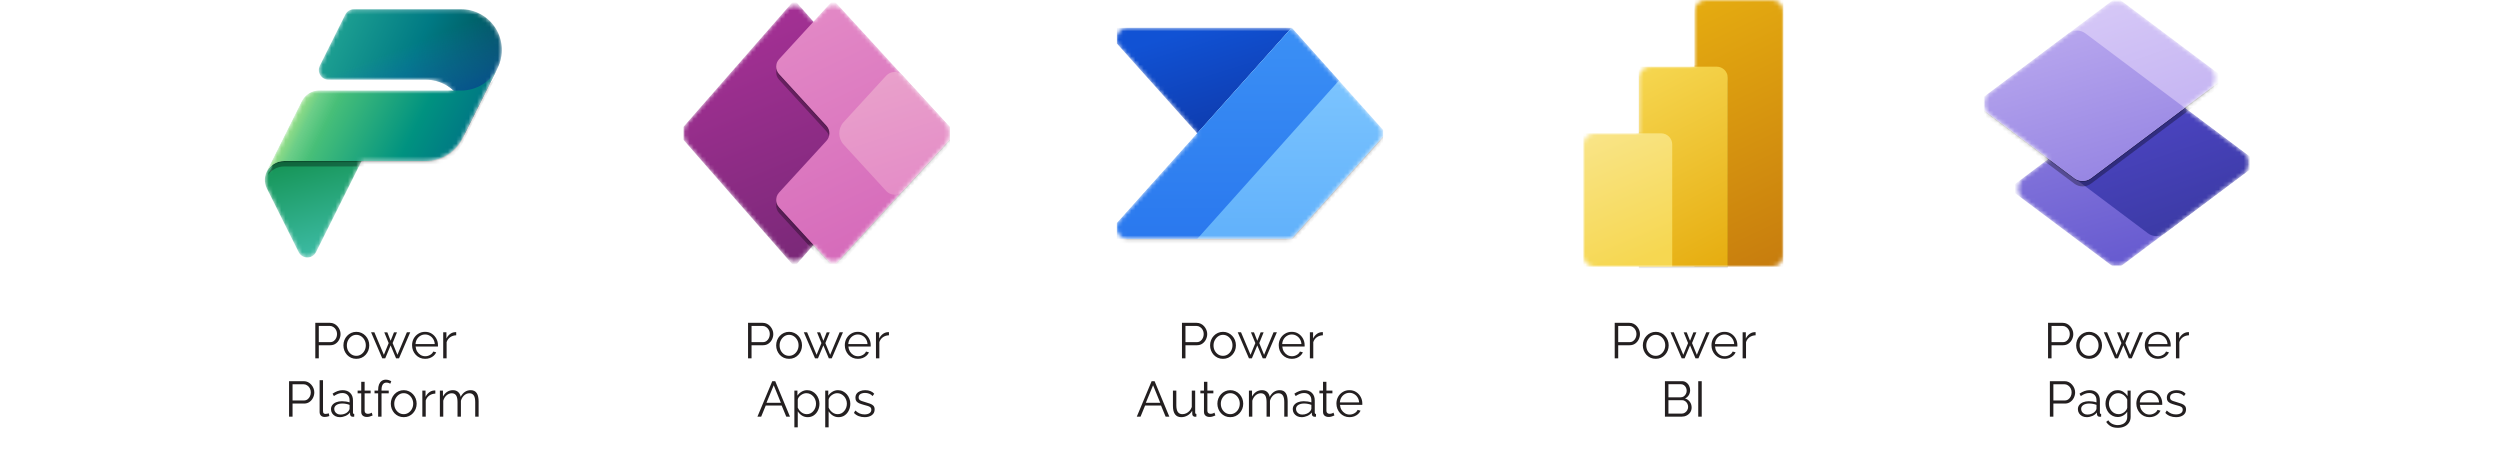
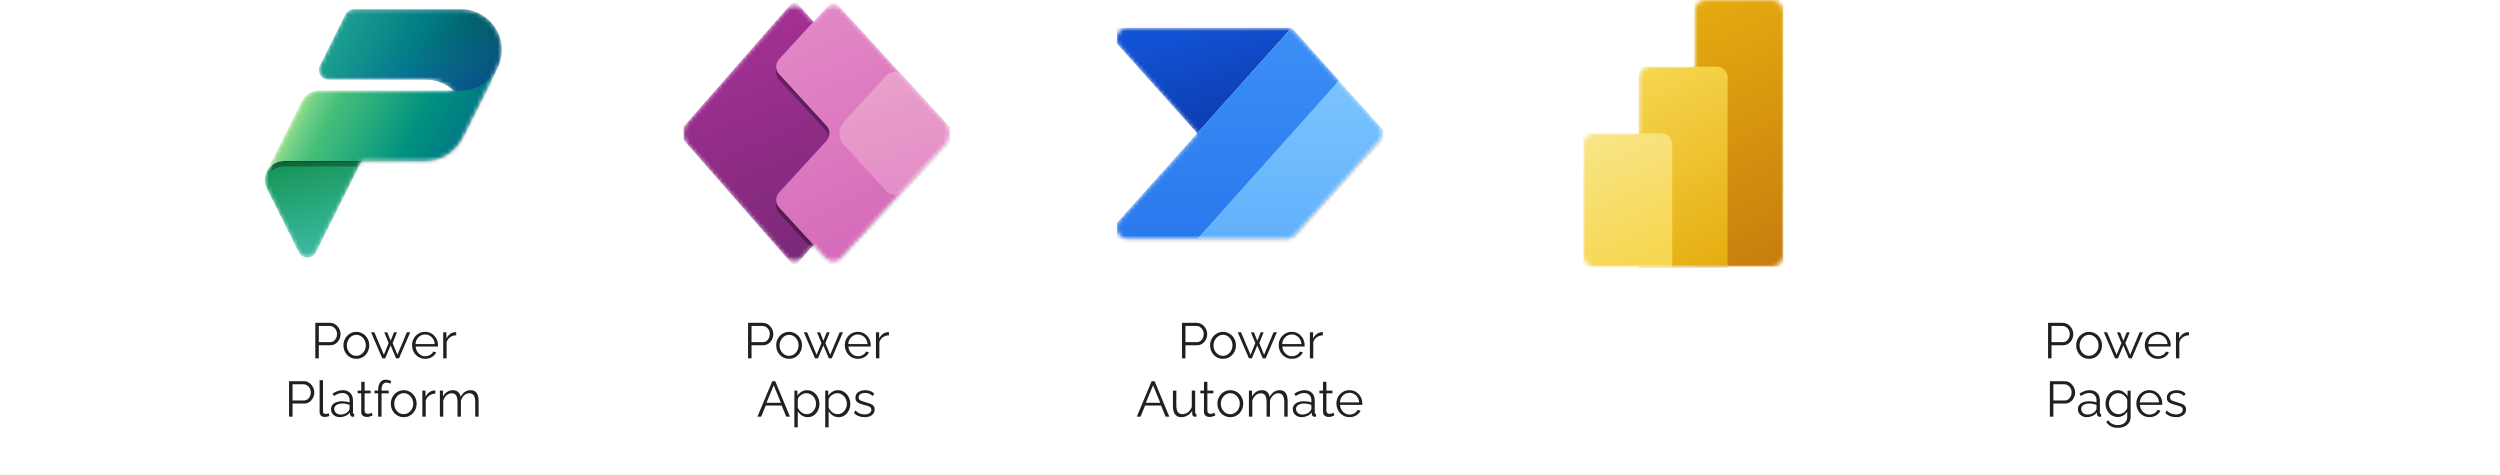
<svg xmlns="http://www.w3.org/2000/svg" width="600" height="114" viewBox="0 0 600 114" fill="none">
  <path d="M84.96 2.208H110.671C112.319 2.208 113.941 2.626 115.385 3.422C116.828 4.218 118.047 5.367 118.926 6.762C119.806 8.157 120.317 9.751 120.414 11.397C120.51 13.043 120.188 14.687 119.478 16.174L119.958 15.221L111.023 33.092L110.944 33.252L109.547 36.043L110.944 33.248C110.133 34.87 108.887 36.234 107.345 37.187C105.802 38.14 104.025 38.645 102.212 38.645H86.774L75.84 60.508C75.647 60.895 75.35 61.22 74.983 61.447C74.616 61.674 74.192 61.794 73.76 61.794C73.328 61.794 72.905 61.674 72.538 61.447C72.17 61.22 71.873 60.895 71.68 60.508L64.043 45.22C63.719 44.581 63.552 43.874 63.556 43.158C63.559 42.442 63.734 41.737 64.064 41.102L72.473 24.285C72.86 23.512 73.455 22.862 74.19 22.408C74.925 21.954 75.773 21.714 76.637 21.714H108.857C107.059 20.027 104.681 19.096 102.215 19.111H78.845C78.448 19.111 78.058 19.009 77.712 18.815C77.365 18.622 77.074 18.343 76.866 18.005C76.657 17.668 76.539 17.282 76.521 16.886C76.503 16.49 76.587 16.095 76.765 15.741L82.877 3.492C83.071 3.106 83.369 2.781 83.737 2.555C84.105 2.328 84.528 2.208 84.96 2.208Z" fill="white" />
  <mask id="mask0_4814_3573" style="mask-type:luminance" maskUnits="userSpaceOnUse" x="63" y="2" width="58" height="60">
    <path d="M84.96 2.208H110.671C112.319 2.208 113.941 2.626 115.385 3.422C116.828 4.218 118.047 5.367 118.926 6.762C119.806 8.157 120.317 9.751 120.414 11.397C120.51 13.043 120.188 14.687 119.478 16.174L119.958 15.221L111.023 33.092L110.944 33.252L109.547 36.043L110.944 33.248C110.133 34.87 108.887 36.234 107.345 37.187C105.802 38.14 104.025 38.645 102.212 38.645H86.774L75.84 60.508C75.647 60.895 75.35 61.22 74.983 61.447C74.616 61.674 74.192 61.794 73.76 61.794C73.328 61.794 72.905 61.674 72.538 61.447C72.17 61.22 71.873 60.895 71.68 60.508L64.043 45.22C63.719 44.581 63.552 43.874 63.556 43.158C63.559 42.442 63.734 41.737 64.064 41.102L72.473 24.285C72.86 23.512 73.455 22.862 74.19 22.408C74.925 21.954 75.773 21.714 76.637 21.714H108.857C107.059 20.027 104.681 19.096 102.215 19.111H78.845C78.448 19.111 78.058 19.009 77.712 18.815C77.365 18.622 77.074 18.343 76.866 18.005C76.657 17.668 76.539 17.282 76.521 16.886C76.503 16.49 76.587 16.095 76.765 15.741L82.877 3.492C83.071 3.106 83.369 2.781 83.737 2.555C84.105 2.328 84.528 2.208 84.96 2.208Z" fill="white" />
  </mask>
  <g mask="url(#mask0_4814_3573)">
    <path d="M68.117 38.645H86.773L75.84 60.508C75.646 60.895 75.349 61.219 74.981 61.446C74.614 61.673 74.19 61.793 73.758 61.793C73.326 61.793 72.903 61.673 72.535 61.446C72.168 61.219 71.87 60.895 71.677 60.508L64.043 45.219C63.699 44.526 63.537 43.756 63.573 42.982C63.61 42.209 63.843 41.457 64.251 40.799C64.659 40.141 65.228 39.597 65.905 39.22C66.581 38.844 67.343 38.646 68.117 38.645Z" fill="url(#paint0_linear_4814_3573)" />
    <path d="M84.957 2.208H110.67C112.334 2.208 113.97 2.633 115.423 3.442C116.876 4.252 118.098 5.42 118.973 6.835C119.848 8.25 120.347 9.865 120.422 11.527C120.497 13.189 120.146 14.842 119.403 16.331L111.019 33.092L110.944 33.252L109.547 36.043L111.019 33.092C111.73 31.604 112.053 29.961 111.957 28.315C111.861 26.669 111.35 25.074 110.471 23.679C109.592 22.284 108.373 21.135 106.93 20.339C105.486 19.543 103.864 19.125 102.215 19.125H78.845C78.448 19.125 78.058 19.023 77.711 18.829C77.365 18.636 77.074 18.357 76.865 18.02C76.657 17.682 76.538 17.297 76.521 16.9C76.503 16.504 76.587 16.11 76.765 15.755L82.877 3.492C83.071 3.106 83.368 2.782 83.735 2.556C84.102 2.329 84.525 2.209 84.957 2.208Z" fill="url(#paint1_linear_4814_3573)" />
    <path d="M84.957 2.208H110.67C112.334 2.208 113.97 2.633 115.423 3.442C116.876 4.252 118.098 5.42 118.973 6.835C119.848 8.25 120.347 9.865 120.422 11.527C120.497 13.189 120.146 14.842 119.403 16.331L111.001 33.131L110.941 33.252L110.197 34.741L111.001 33.131C111.72 31.643 112.049 29.997 111.958 28.348C111.867 26.698 111.358 25.098 110.481 23.699C109.603 22.299 108.384 21.145 106.938 20.346C105.492 19.546 103.867 19.126 102.215 19.125H78.845C78.448 19.125 78.058 19.023 77.711 18.829C77.365 18.636 77.074 18.357 76.865 18.02C76.657 17.682 76.538 17.297 76.521 16.9C76.503 16.504 76.587 16.11 76.765 15.755L82.877 3.492C83.071 3.106 83.368 2.782 83.735 2.556C84.102 2.329 84.525 2.209 84.957 2.208Z" fill="url(#paint2_linear_4814_3573)" />
    <path d="M102.212 38.905H68.178C67.314 38.905 66.467 39.145 65.732 39.599C64.996 40.053 64.402 40.703 64.015 41.476L72.473 24.558C72.861 23.786 73.455 23.136 74.19 22.682C74.926 22.228 75.773 21.988 76.637 21.988H110.671C112.478 21.985 114.25 21.48 115.787 20.53C117.325 19.579 118.568 18.22 119.378 16.605L119.944 15.481L110.93 33.508C110.12 35.127 108.876 36.49 107.337 37.443C105.797 38.396 104.023 38.902 102.212 38.905Z" fill="black" fill-opacity="0.24" />
    <path d="M102.212 39.947H68.178C67.314 39.947 66.467 40.187 65.732 40.641C64.996 41.095 64.402 41.745 64.015 42.517L72.473 25.6C72.861 24.828 73.455 24.178 74.19 23.724C74.926 23.27 75.773 23.029 76.637 23.029H110.671C112.478 23.027 114.25 22.522 115.787 21.572C117.325 20.621 118.568 19.262 119.378 17.646L119.944 16.523L110.93 34.549C110.12 36.169 108.876 37.532 107.337 38.485C105.797 39.438 104.023 39.944 102.212 39.947Z" fill="black" fill-opacity="0.32" />
    <path d="M102.212 38.645H68.178C67.314 38.645 66.467 38.886 65.732 39.34C64.996 39.794 64.402 40.443 64.015 41.216L72.473 24.299C72.861 23.526 73.455 22.877 74.19 22.422C74.926 21.968 75.773 21.728 76.637 21.728H110.671C112.477 21.726 114.248 21.223 115.785 20.275C117.323 19.326 118.566 17.969 119.378 16.355L119.944 15.232L110.93 33.259C110.119 34.876 108.874 36.236 107.335 37.188C105.795 38.139 104.022 38.644 102.212 38.645Z" fill="url(#paint3_linear_4814_3573)" />
    <path opacity="0.7" d="M102.194 38.645H68.203C67.338 38.645 66.491 38.886 65.756 39.34C65.021 39.794 64.426 40.444 64.039 41.216L72.498 24.299C72.885 23.526 73.479 22.877 74.215 22.423C74.95 21.969 75.797 21.728 76.661 21.728H110.844C112.598 21.728 114.318 21.242 115.812 20.323C117.306 19.404 118.516 18.088 119.307 16.523L110.919 33.255C110.108 34.875 108.863 36.237 107.322 37.189C105.781 38.141 104.005 38.645 102.194 38.645Z" fill="url(#paint4_linear_4814_3573)" />
  </g>
  <path d="M75.671 86V77.48H79.2C79.567 77.48 79.903 77.556 80.207 77.708C80.519 77.86 80.787 78.068 81.011 78.332C81.236 78.588 81.412 78.876 81.54 79.196C81.668 79.508 81.731 79.828 81.731 80.156C81.731 80.62 81.627 81.06 81.419 81.476C81.219 81.884 80.936 82.216 80.567 82.472C80.2 82.728 79.767 82.856 79.272 82.856H76.511V86H75.671ZM76.511 82.112H79.236C79.572 82.112 79.864 82.02 80.112 81.836C80.359 81.652 80.552 81.412 80.688 81.116C80.823 80.82 80.891 80.5 80.891 80.156C80.891 79.804 80.811 79.48 80.651 79.184C80.492 78.888 80.279 78.656 80.016 78.488C79.76 78.312 79.475 78.224 79.163 78.224H76.511V82.112ZM85.515 86.12C85.067 86.12 84.651 86.036 84.267 85.868C83.891 85.692 83.563 85.456 83.283 85.16C83.011 84.856 82.799 84.512 82.647 84.128C82.495 83.736 82.419 83.324 82.419 82.892C82.419 82.444 82.495 82.028 82.647 81.644C82.799 81.252 83.015 80.908 83.295 80.612C83.575 80.308 83.903 80.072 84.279 79.904C84.663 79.728 85.079 79.64 85.527 79.64C85.975 79.64 86.387 79.728 86.763 79.904C87.139 80.072 87.467 80.308 87.747 80.612C88.027 80.908 88.243 81.252 88.395 81.644C88.547 82.028 88.623 82.444 88.623 82.892C88.623 83.324 88.547 83.736 88.395 84.128C88.243 84.512 88.027 84.856 87.747 85.16C87.475 85.456 87.147 85.692 86.763 85.868C86.387 86.036 85.971 86.12 85.515 86.12ZM83.247 82.904C83.247 83.368 83.347 83.792 83.547 84.176C83.755 84.552 84.031 84.852 84.375 85.076C84.719 85.292 85.099 85.4 85.515 85.4C85.931 85.4 86.311 85.288 86.655 85.064C86.999 84.84 87.275 84.536 87.483 84.152C87.691 83.76 87.795 83.336 87.795 82.88C87.795 82.416 87.691 81.992 87.483 81.608C87.275 81.224 86.999 80.92 86.655 80.696C86.311 80.472 85.931 80.36 85.515 80.36C85.099 80.36 84.719 80.476 84.375 80.708C84.039 80.94 83.767 81.248 83.559 81.632C83.351 82.008 83.247 82.432 83.247 82.904ZM97.649 79.748H98.453L95.765 86H95.057L93.749 82.892L92.453 86H91.745L89.057 79.748H89.849L92.129 85.16L93.281 82.34L92.225 79.76H92.957L93.749 81.788L94.553 79.76H95.273L94.229 82.34L95.381 85.16L97.649 79.748ZM102.028 86.12C101.58 86.12 101.164 86.036 100.78 85.868C100.396 85.692 100.064 85.456 99.784 85.16C99.504 84.856 99.284 84.508 99.124 84.116C98.972 83.724 98.896 83.304 98.896 82.856C98.896 82.272 99.028 81.736 99.292 81.248C99.564 80.76 99.936 80.372 100.408 80.084C100.88 79.788 101.416 79.64 102.016 79.64C102.632 79.64 103.168 79.788 103.624 80.084C104.088 80.38 104.452 80.772 104.716 81.26C104.98 81.74 105.112 82.268 105.112 82.844C105.112 82.908 105.112 82.972 105.112 83.036C105.112 83.092 105.108 83.136 105.1 83.168H99.748C99.788 83.616 99.912 84.016 100.12 84.368C100.336 84.712 100.612 84.988 100.948 85.196C101.292 85.396 101.664 85.496 102.064 85.496C102.472 85.496 102.856 85.392 103.216 85.184C103.584 84.976 103.84 84.704 103.984 84.368L104.692 84.56C104.564 84.856 104.368 85.124 104.104 85.364C103.84 85.604 103.528 85.792 103.168 85.928C102.816 86.056 102.436 86.12 102.028 86.12ZM99.724 82.58H104.344C104.312 82.124 104.188 81.724 103.972 81.38C103.764 81.036 103.488 80.768 103.144 80.576C102.808 80.376 102.436 80.276 102.028 80.276C101.62 80.276 101.248 80.376 100.912 80.576C100.576 80.768 100.3 81.04 100.084 81.392C99.876 81.736 99.756 82.132 99.724 82.58ZM109.491 80.468C108.947 80.484 108.467 80.636 108.051 80.924C107.643 81.212 107.355 81.608 107.187 82.112V86H106.371V79.748H107.139V81.248C107.355 80.808 107.639 80.452 107.991 80.18C108.351 79.908 108.731 79.756 109.131 79.724C109.211 79.716 109.279 79.712 109.335 79.712C109.399 79.712 109.451 79.716 109.491 79.724V80.468ZM69.373 100V91.48H72.901C73.269 91.48 73.605 91.556 73.909 91.708C74.221 91.86 74.489 92.068 74.713 92.332C74.937 92.588 75.113 92.876 75.241 93.196C75.369 93.508 75.433 93.828 75.433 94.156C75.433 94.62 75.329 95.06 75.121 95.476C74.921 95.884 74.637 96.216 74.269 96.472C73.901 96.728 73.469 96.856 72.973 96.856H70.213V100H69.373ZM70.213 96.112H72.937C73.273 96.112 73.565 96.02 73.813 95.836C74.061 95.652 74.253 95.412 74.389 95.116C74.525 94.82 74.593 94.5 74.593 94.156C74.593 93.804 74.513 93.48 74.353 93.184C74.193 92.888 73.981 92.656 73.717 92.488C73.461 92.312 73.177 92.224 72.865 92.224H70.213V96.112ZM76.706 91.24H77.522V98.584C77.522 98.896 77.578 99.1 77.689 99.196C77.802 99.292 77.938 99.34 78.097 99.34C78.242 99.34 78.385 99.324 78.529 99.292C78.674 99.26 78.797 99.228 78.901 99.196L79.046 99.856C78.894 99.92 78.706 99.972 78.481 100.012C78.266 100.052 78.078 100.072 77.918 100.072C77.549 100.072 77.254 99.964 77.029 99.748C76.814 99.532 76.706 99.236 76.706 98.86V91.24ZM79.435 98.2C79.435 97.808 79.547 97.472 79.771 97.192C79.995 96.904 80.303 96.684 80.695 96.532C81.095 96.372 81.555 96.292 82.075 96.292C82.379 96.292 82.695 96.316 83.023 96.364C83.351 96.412 83.643 96.484 83.899 96.58V96.052C83.899 95.524 83.743 95.104 83.431 94.792C83.119 94.48 82.687 94.324 82.135 94.324C81.799 94.324 81.467 94.388 81.139 94.516C80.819 94.636 80.483 94.816 80.131 95.056L79.819 94.48C80.227 94.2 80.627 93.992 81.019 93.856C81.411 93.712 81.811 93.64 82.219 93.64C82.987 93.64 83.595 93.86 84.043 94.3C84.491 94.74 84.715 95.348 84.715 96.124V99.016C84.715 99.128 84.739 99.212 84.787 99.268C84.835 99.316 84.911 99.344 85.015 99.352V100C84.927 100.008 84.851 100.016 84.787 100.024C84.723 100.032 84.675 100.032 84.643 100.024C84.443 100.016 84.291 99.952 84.187 99.832C84.083 99.712 84.027 99.584 84.019 99.448L84.007 98.992C83.727 99.352 83.363 99.632 82.915 99.832C82.467 100.024 82.011 100.12 81.547 100.12C81.147 100.12 80.783 100.036 80.455 99.868C80.135 99.692 79.883 99.46 79.699 99.172C79.523 98.876 79.435 98.552 79.435 98.2ZM83.623 98.68C83.711 98.568 83.779 98.46 83.827 98.356C83.875 98.252 83.899 98.16 83.899 98.08V97.168C83.627 97.064 83.343 96.984 83.047 96.928C82.759 96.872 82.467 96.844 82.171 96.844C81.587 96.844 81.115 96.96 80.755 97.192C80.395 97.424 80.215 97.74 80.215 98.14C80.215 98.372 80.275 98.592 80.395 98.8C80.515 99 80.691 99.168 80.923 99.304C81.155 99.432 81.427 99.496 81.739 99.496C82.131 99.496 82.495 99.42 82.831 99.268C83.175 99.116 83.439 98.92 83.623 98.68ZM89.431 99.7C89.367 99.724 89.267 99.768 89.131 99.832C88.995 99.896 88.831 99.952 88.639 100C88.447 100.048 88.239 100.072 88.015 100.072C87.783 100.072 87.563 100.028 87.355 99.94C87.155 99.852 86.995 99.72 86.875 99.544C86.755 99.36 86.695 99.136 86.695 98.872V94.396H85.831V93.748H86.695V91.636H87.511V93.748H88.951V94.396H87.511V98.644C87.527 98.868 87.607 99.036 87.751 99.148C87.903 99.26 88.075 99.316 88.267 99.316C88.491 99.316 88.695 99.28 88.879 99.208C89.063 99.128 89.175 99.072 89.215 99.04L89.431 99.7ZM90.751 100V94.396H89.887V93.748H90.751V93.58C90.751 93.068 90.823 92.628 90.967 92.26C91.119 91.892 91.331 91.612 91.603 91.42C91.883 91.22 92.211 91.12 92.587 91.12C92.835 91.12 93.075 91.156 93.307 91.228C93.539 91.3 93.739 91.396 93.907 91.516L93.655 92.104C93.551 92.016 93.415 91.948 93.247 91.9C93.079 91.852 92.911 91.828 92.743 91.828C92.367 91.828 92.075 91.976 91.867 92.272C91.667 92.568 91.567 92.996 91.567 93.556V93.748H93.295V94.396H91.567V100H90.751ZM96.888 100.12C96.44 100.12 96.024 100.036 95.64 99.868C95.264 99.692 94.936 99.456 94.656 99.16C94.384 98.856 94.172 98.512 94.02 98.128C93.868 97.736 93.792 97.324 93.792 96.892C93.792 96.444 93.868 96.028 94.02 95.644C94.172 95.252 94.388 94.908 94.668 94.612C94.948 94.308 95.276 94.072 95.652 93.904C96.036 93.728 96.452 93.64 96.9 93.64C97.348 93.64 97.76 93.728 98.136 93.904C98.512 94.072 98.84 94.308 99.12 94.612C99.4 94.908 99.616 95.252 99.768 95.644C99.92 96.028 99.996 96.444 99.996 96.892C99.996 97.324 99.92 97.736 99.768 98.128C99.616 98.512 99.4 98.856 99.12 99.16C98.848 99.456 98.52 99.692 98.136 99.868C97.76 100.036 97.344 100.12 96.888 100.12ZM94.62 96.904C94.62 97.368 94.72 97.792 94.92 98.176C95.128 98.552 95.404 98.852 95.748 99.076C96.092 99.292 96.472 99.4 96.888 99.4C97.304 99.4 97.684 99.288 98.028 99.064C98.372 98.84 98.648 98.536 98.856 98.152C99.064 97.76 99.168 97.336 99.168 96.88C99.168 96.416 99.064 95.992 98.856 95.608C98.648 95.224 98.372 94.92 98.028 94.696C97.684 94.472 97.304 94.36 96.888 94.36C96.472 94.36 96.092 94.476 95.748 94.708C95.412 94.94 95.14 95.248 94.932 95.632C94.724 96.008 94.62 96.432 94.62 96.904ZM104.481 94.468C103.937 94.484 103.457 94.636 103.041 94.924C102.633 95.212 102.345 95.608 102.177 96.112V100H101.361V93.748H102.129V95.248C102.345 94.808 102.629 94.452 102.981 94.18C103.341 93.908 103.721 93.756 104.121 93.724C104.201 93.716 104.269 93.712 104.325 93.712C104.389 93.712 104.441 93.716 104.481 93.724V94.468ZM114.868 100H114.052V96.508C114.052 95.78 113.936 95.244 113.704 94.9C113.472 94.556 113.128 94.384 112.672 94.384C112.2 94.384 111.776 94.552 111.4 94.888C111.032 95.224 110.772 95.656 110.62 96.184V100H109.804V96.508C109.804 95.772 109.692 95.236 109.468 94.9C109.244 94.556 108.9 94.384 108.436 94.384C107.972 94.384 107.552 94.548 107.176 94.876C106.8 95.204 106.536 95.636 106.384 96.172V100H105.568V93.748H106.312V95.164C106.576 94.676 106.912 94.3 107.32 94.036C107.736 93.772 108.196 93.64 108.7 93.64C109.22 93.64 109.64 93.788 109.96 94.084C110.28 94.38 110.476 94.768 110.548 95.248C110.836 94.72 111.18 94.32 111.58 94.048C111.988 93.776 112.448 93.64 112.96 93.64C113.312 93.64 113.608 93.704 113.848 93.832C114.096 93.96 114.292 94.144 114.436 94.384C114.588 94.616 114.696 94.9 114.76 95.236C114.832 95.564 114.868 95.932 114.868 96.34V100Z" fill="#231F20" />
  <g clip-path="url(#clip0_4814_3573)">
    <mask id="mask1_4814_3573" style="mask-type:alpha" maskUnits="userSpaceOnUse" x="163" y="1" width="65" height="62">
      <path d="M164.971 29.366C163.652 30.874 163.652 33.126 164.971 34.634L188.66 61.706C189.722 62.921 191.611 62.921 192.673 61.706L195.224 58.791L198.033 61.856C199.09 63.009 200.908 63.009 201.965 61.856L226.855 34.703C228.257 33.174 228.257 30.826 226.855 29.297L201.965 2.145C200.908 0.992 199.09 0.992 198.033 2.145L195.224 5.209L192.673 2.294C191.611 1.079 189.722 1.079 188.66 2.294L164.971 29.366Z" fill="white" />
    </mask>
    <g mask="url(#mask1_4814_3573)">
      <path d="M190.666 64L162.666 32L190.666 0L218.666 32L190.666 64Z" fill="url(#paint5_linear_4814_3573)" />
      <g filter="url(#filter0_f_4814_3573)">
        <path d="M199.999 1.333L229.332 33.333L199.999 65.333L186.984 51.135C186.05 50.116 186.05 48.551 186.984 47.531L198.347 35.135C199.282 34.116 199.282 32.551 198.347 31.531L186.984 19.135C186.05 18.116 186.05 16.551 186.984 15.531L199.999 1.333Z" fill="black" fill-opacity="0.32" />
      </g>
      <g filter="url(#filter1_f_4814_3573)">
        <path d="M199.999 0.253L229.332 32.253L199.999 64.253L186.984 50.055C186.05 49.036 186.05 47.471 186.984 46.452L198.347 34.055C199.282 33.036 199.282 31.471 198.347 30.451L186.984 18.055C186.05 17.036 186.05 15.471 186.984 14.451L199.999 0.253Z" fill="black" fill-opacity="0.24" />
      </g>
      <path d="M199.999 0L229.332 32L199.999 64L186.984 49.802C186.05 48.782 186.05 47.218 186.984 46.198L198.347 33.802C199.282 32.782 199.282 31.218 198.347 30.198L186.984 17.802C186.05 16.782 186.05 15.218 186.984 14.198L199.999 0Z" fill="url(#paint6_linear_4814_3573)" />
      <path d="M212.7 18.145C213.757 16.991 215.575 16.991 216.632 18.145L229.333 32L216.632 45.856C215.575 47.009 213.757 47.009 212.7 45.856L202.477 34.703C201.075 33.174 201.075 30.826 202.477 29.297L212.7 18.145Z" fill="url(#paint7_linear_4814_3573)" />
    </g>
  </g>
  <path d="M179.531 86V77.48H183.059C183.427 77.48 183.763 77.556 184.067 77.708C184.379 77.86 184.647 78.068 184.871 78.332C185.095 78.588 185.271 78.876 185.399 79.196C185.527 79.508 185.591 79.828 185.591 80.156C185.591 80.62 185.487 81.06 185.279 81.476C185.079 81.884 184.795 82.216 184.427 82.472C184.059 82.728 183.627 82.856 183.131 82.856H180.371V86H179.531ZM180.371 82.112H183.095C183.431 82.112 183.723 82.02 183.971 81.836C184.219 81.652 184.411 81.412 184.547 81.116C184.683 80.82 184.751 80.5 184.751 80.156C184.751 79.804 184.671 79.48 184.511 79.184C184.351 78.888 184.139 78.656 183.875 78.488C183.619 78.312 183.335 78.224 183.023 78.224H180.371V82.112ZM189.375 86.12C188.927 86.12 188.511 86.036 188.127 85.868C187.751 85.692 187.423 85.456 187.143 85.16C186.871 84.856 186.659 84.512 186.507 84.128C186.355 83.736 186.279 83.324 186.279 82.892C186.279 82.444 186.355 82.028 186.507 81.644C186.659 81.252 186.875 80.908 187.155 80.612C187.435 80.308 187.763 80.072 188.139 79.904C188.523 79.728 188.939 79.64 189.387 79.64C189.835 79.64 190.247 79.728 190.623 79.904C190.999 80.072 191.327 80.308 191.607 80.612C191.887 80.908 192.103 81.252 192.255 81.644C192.407 82.028 192.483 82.444 192.483 82.892C192.483 83.324 192.407 83.736 192.255 84.128C192.103 84.512 191.887 84.856 191.607 85.16C191.335 85.456 191.007 85.692 190.623 85.868C190.247 86.036 189.831 86.12 189.375 86.12ZM187.107 82.904C187.107 83.368 187.207 83.792 187.407 84.176C187.615 84.552 187.891 84.852 188.235 85.076C188.579 85.292 188.959 85.4 189.375 85.4C189.791 85.4 190.171 85.288 190.515 85.064C190.859 84.84 191.135 84.536 191.343 84.152C191.551 83.76 191.655 83.336 191.655 82.88C191.655 82.416 191.551 81.992 191.343 81.608C191.135 81.224 190.859 80.92 190.515 80.696C190.171 80.472 189.791 80.36 189.375 80.36C188.959 80.36 188.579 80.476 188.235 80.708C187.899 80.94 187.627 81.248 187.419 81.632C187.211 82.008 187.107 82.432 187.107 82.904ZM201.508 79.748H202.312L199.624 86H198.916L197.608 82.892L196.312 86H195.604L192.916 79.748H193.708L195.988 85.16L197.14 82.34L196.084 79.76H196.816L197.608 81.788L198.412 79.76H199.132L198.088 82.34L199.24 85.16L201.508 79.748ZM205.887 86.12C205.439 86.12 205.023 86.036 204.639 85.868C204.255 85.692 203.923 85.456 203.643 85.16C203.363 84.856 203.143 84.508 202.983 84.116C202.831 83.724 202.755 83.304 202.755 82.856C202.755 82.272 202.887 81.736 203.151 81.248C203.423 80.76 203.795 80.372 204.267 80.084C204.739 79.788 205.275 79.64 205.875 79.64C206.491 79.64 207.027 79.788 207.483 80.084C207.947 80.38 208.311 80.772 208.575 81.26C208.839 81.74 208.971 82.268 208.971 82.844C208.971 82.908 208.971 82.972 208.971 83.036C208.971 83.092 208.967 83.136 208.959 83.168H203.607C203.647 83.616 203.771 84.016 203.979 84.368C204.195 84.712 204.471 84.988 204.807 85.196C205.151 85.396 205.523 85.496 205.923 85.496C206.331 85.496 206.715 85.392 207.075 85.184C207.443 84.976 207.699 84.704 207.843 84.368L208.551 84.56C208.423 84.856 208.227 85.124 207.963 85.364C207.699 85.604 207.387 85.792 207.027 85.928C206.675 86.056 206.295 86.12 205.887 86.12ZM203.583 82.58H208.203C208.171 82.124 208.047 81.724 207.831 81.38C207.623 81.036 207.347 80.768 207.003 80.576C206.667 80.376 206.295 80.276 205.887 80.276C205.479 80.276 205.107 80.376 204.771 80.576C204.435 80.768 204.159 81.04 203.943 81.392C203.735 81.736 203.615 82.132 203.583 82.58ZM213.35 80.468C212.806 80.484 212.326 80.636 211.91 80.924C211.502 81.212 211.214 81.608 211.046 82.112V86H210.23V79.748H210.998V81.248C211.214 80.808 211.498 80.452 211.85 80.18C212.21 79.908 212.59 79.756 212.99 79.724C213.07 79.716 213.138 79.712 213.194 79.712C213.258 79.712 213.31 79.716 213.35 79.724V80.468ZM185.347 91.48H186.055L189.595 100H188.707L187.603 97.336H183.775L182.683 100H181.783L185.347 91.48ZM187.411 96.676L185.695 92.464L183.955 96.676H187.411ZM193.84 100.12C193.32 100.12 192.852 99.984 192.436 99.712C192.028 99.44 191.704 99.104 191.464 98.704V102.556H190.648V93.748H191.38V94.96C191.628 94.568 191.96 94.252 192.376 94.012C192.792 93.764 193.236 93.64 193.708 93.64C194.14 93.64 194.536 93.732 194.896 93.916C195.256 94.092 195.568 94.332 195.832 94.636C196.096 94.94 196.3 95.288 196.444 95.68C196.596 96.064 196.672 96.464 196.672 96.88C196.672 97.464 196.552 98.004 196.312 98.5C196.08 98.988 195.752 99.38 195.328 99.676C194.904 99.972 194.408 100.12 193.84 100.12ZM193.612 99.4C193.956 99.4 194.264 99.332 194.536 99.196C194.808 99.052 195.04 98.86 195.232 98.62C195.432 98.38 195.584 98.112 195.688 97.816C195.792 97.512 195.844 97.2 195.844 96.88C195.844 96.544 195.784 96.224 195.664 95.92C195.552 95.616 195.388 95.348 195.172 95.116C194.956 94.884 194.708 94.7 194.428 94.564C194.148 94.428 193.844 94.36 193.516 94.36C193.308 94.36 193.092 94.4 192.868 94.48C192.644 94.56 192.428 94.676 192.22 94.828C192.02 94.972 191.852 95.136 191.716 95.32C191.58 95.504 191.496 95.7 191.464 95.908V97.828C191.592 98.124 191.764 98.392 191.98 98.632C192.196 98.864 192.444 99.052 192.724 99.196C193.012 99.332 193.308 99.4 193.612 99.4ZM201.246 100.12C200.726 100.12 200.258 99.984 199.842 99.712C199.434 99.44 199.11 99.104 198.87 98.704V102.556H198.054V93.748H198.786V94.96C199.034 94.568 199.366 94.252 199.782 94.012C200.198 93.764 200.642 93.64 201.114 93.64C201.546 93.64 201.942 93.732 202.302 93.916C202.662 94.092 202.974 94.332 203.238 94.636C203.502 94.94 203.706 95.288 203.85 95.68C204.002 96.064 204.078 96.464 204.078 96.88C204.078 97.464 203.958 98.004 203.718 98.5C203.486 98.988 203.158 99.38 202.734 99.676C202.31 99.972 201.814 100.12 201.246 100.12ZM201.018 99.4C201.362 99.4 201.67 99.332 201.942 99.196C202.214 99.052 202.446 98.86 202.638 98.62C202.838 98.38 202.99 98.112 203.094 97.816C203.198 97.512 203.25 97.2 203.25 96.88C203.25 96.544 203.19 96.224 203.07 95.92C202.958 95.616 202.794 95.348 202.578 95.116C202.362 94.884 202.114 94.7 201.834 94.564C201.554 94.428 201.25 94.36 200.922 94.36C200.714 94.36 200.498 94.4 200.274 94.48C200.05 94.56 199.834 94.676 199.626 94.828C199.426 94.972 199.258 95.136 199.122 95.32C198.986 95.504 198.902 95.7 198.87 95.908V97.828C198.998 98.124 199.17 98.392 199.386 98.632C199.602 98.864 199.85 99.052 200.13 99.196C200.418 99.332 200.714 99.4 201.018 99.4ZM207.513 100.12C207.001 100.12 206.525 100.036 206.085 99.868C205.645 99.7 205.265 99.444 204.945 99.1L205.281 98.524C205.633 98.852 205.985 99.092 206.337 99.244C206.697 99.388 207.077 99.46 207.477 99.46C207.965 99.46 208.361 99.364 208.665 99.172C208.969 98.972 209.121 98.688 209.121 98.32C209.121 98.072 209.045 97.884 208.893 97.756C208.749 97.62 208.537 97.512 208.257 97.432C207.985 97.344 207.657 97.252 207.273 97.156C206.841 97.036 206.477 96.912 206.181 96.784C205.893 96.648 205.673 96.48 205.521 96.28C205.377 96.072 205.305 95.804 205.305 95.476C205.305 95.068 205.405 94.732 205.605 94.468C205.813 94.196 206.093 93.992 206.445 93.856C206.805 93.712 207.205 93.64 207.645 93.64C208.125 93.64 208.549 93.716 208.917 93.868C209.285 94.02 209.585 94.232 209.817 94.504L209.421 95.056C209.197 94.8 208.929 94.612 208.617 94.492C208.313 94.364 207.973 94.3 207.597 94.3C207.341 94.3 207.097 94.336 206.865 94.408C206.633 94.472 206.441 94.584 206.289 94.744C206.145 94.896 206.073 95.108 206.073 95.38C206.073 95.604 206.129 95.78 206.241 95.908C206.353 96.028 206.521 96.132 206.745 96.22C206.969 96.3 207.245 96.388 207.573 96.484C208.045 96.612 208.457 96.744 208.809 96.88C209.161 97.008 209.433 97.176 209.625 97.384C209.817 97.592 209.913 97.884 209.913 98.26C209.913 98.844 209.693 99.3 209.253 99.628C208.813 99.956 208.233 100.12 207.513 100.12Z" fill="#231F20" />
  <g clip-path="url(#clip1_4814_3573)">
    <mask id="mask2_4814_3573" style="mask-type:alpha" maskUnits="userSpaceOnUse" x="267" y="6" width="65" height="52">
      <path d="M308.808 6.667C309.566 6.667 310.289 6.99 310.795 7.555L331.076 30.222C331.982 31.234 331.982 32.766 331.076 33.778L310.795 56.445C310.289 57.01 309.566 57.333 308.808 57.333H270.631C268.326 57.333 267.107 54.606 268.644 52.889L287.333 32L268.644 11.111C267.107 9.394 268.326 6.667 270.631 6.667H308.808Z" fill="white" />
    </mask>
    <g mask="url(#mask2_4814_3573)">
      <path d="M310 6.667L287.334 32L264.667 6.667H310Z" fill="url(#paint8_linear_4814_3573)" />
      <g filter="url(#filter2_f_4814_3573)">
        <path d="M310 6.933L264.667 57.6H310L332.667 32.267L310 6.933Z" fill="black" fill-opacity="0.24" />
      </g>
      <g filter="url(#filter3_f_4814_3573)">
        <path d="M310 8L264.667 58.667H310L332.667 33.333L310 8Z" fill="black" fill-opacity="0.32" />
      </g>
      <path d="M264.667 57.333L310 6.667L332.667 32L310 57.333H264.667Z" fill="url(#paint9_linear_4814_3573)" />
      <path d="M264.667 57.333L310 6.667L321.334 19.333L287.334 57.333H264.667Z" fill="url(#paint10_linear_4814_3573)" />
    </g>
  </g>
  <path d="M283.672 86V77.48H287.2C287.568 77.48 287.904 77.556 288.208 77.708C288.52 77.86 288.788 78.068 289.012 78.332C289.236 78.588 289.412 78.876 289.54 79.196C289.668 79.508 289.732 79.828 289.732 80.156C289.732 80.62 289.628 81.06 289.42 81.476C289.22 81.884 288.936 82.216 288.568 82.472C288.2 82.728 287.768 82.856 287.272 82.856H284.512V86H283.672ZM284.512 82.112H287.236C287.572 82.112 287.864 82.02 288.112 81.836C288.36 81.652 288.552 81.412 288.688 81.116C288.824 80.82 288.892 80.5 288.892 80.156C288.892 79.804 288.812 79.48 288.652 79.184C288.492 78.888 288.28 78.656 288.016 78.488C287.76 78.312 287.476 78.224 287.164 78.224H284.512V82.112ZM293.515 86.12C293.067 86.12 292.651 86.036 292.267 85.868C291.891 85.692 291.563 85.456 291.283 85.16C291.011 84.856 290.799 84.512 290.647 84.128C290.495 83.736 290.419 83.324 290.419 82.892C290.419 82.444 290.495 82.028 290.647 81.644C290.799 81.252 291.015 80.908 291.295 80.612C291.575 80.308 291.903 80.072 292.279 79.904C292.663 79.728 293.079 79.64 293.527 79.64C293.975 79.64 294.387 79.728 294.763 79.904C295.139 80.072 295.467 80.308 295.747 80.612C296.027 80.908 296.243 81.252 296.395 81.644C296.547 82.028 296.623 82.444 296.623 82.892C296.623 83.324 296.547 83.736 296.395 84.128C296.243 84.512 296.027 84.856 295.747 85.16C295.475 85.456 295.147 85.692 294.763 85.868C294.387 86.036 293.971 86.12 293.515 86.12ZM291.247 82.904C291.247 83.368 291.347 83.792 291.547 84.176C291.755 84.552 292.031 84.852 292.375 85.076C292.719 85.292 293.099 85.4 293.515 85.4C293.931 85.4 294.311 85.288 294.655 85.064C294.999 84.84 295.275 84.536 295.483 84.152C295.691 83.76 295.795 83.336 295.795 82.88C295.795 82.416 295.691 81.992 295.483 81.608C295.275 81.224 294.999 80.92 294.655 80.696C294.311 80.472 293.931 80.36 293.515 80.36C293.099 80.36 292.719 80.476 292.375 80.708C292.039 80.94 291.767 81.248 291.559 81.632C291.351 82.008 291.247 82.432 291.247 82.904ZM305.649 79.748H306.453L303.765 86H303.057L301.749 82.892L300.453 86H299.745L297.057 79.748H297.849L300.129 85.16L301.281 82.34L300.225 79.76H300.957L301.749 81.788L302.553 79.76H303.273L302.229 82.34L303.381 85.16L305.649 79.748ZM310.028 86.12C309.58 86.12 309.164 86.036 308.78 85.868C308.396 85.692 308.064 85.456 307.784 85.16C307.504 84.856 307.284 84.508 307.124 84.116C306.972 83.724 306.896 83.304 306.896 82.856C306.896 82.272 307.028 81.736 307.292 81.248C307.564 80.76 307.936 80.372 308.408 80.084C308.88 79.788 309.416 79.64 310.016 79.64C310.632 79.64 311.168 79.788 311.624 80.084C312.088 80.38 312.452 80.772 312.716 81.26C312.98 81.74 313.112 82.268 313.112 82.844C313.112 82.908 313.112 82.972 313.112 83.036C313.112 83.092 313.108 83.136 313.1 83.168H307.748C307.788 83.616 307.912 84.016 308.12 84.368C308.336 84.712 308.612 84.988 308.948 85.196C309.292 85.396 309.664 85.496 310.064 85.496C310.472 85.496 310.856 85.392 311.216 85.184C311.584 84.976 311.84 84.704 311.984 84.368L312.692 84.56C312.564 84.856 312.368 85.124 312.104 85.364C311.84 85.604 311.528 85.792 311.168 85.928C310.816 86.056 310.436 86.12 310.028 86.12ZM307.724 82.58H312.344C312.312 82.124 312.188 81.724 311.972 81.38C311.764 81.036 311.488 80.768 311.144 80.576C310.808 80.376 310.436 80.276 310.028 80.276C309.62 80.276 309.248 80.376 308.912 80.576C308.576 80.768 308.3 81.04 308.084 81.392C307.876 81.736 307.756 82.132 307.724 82.58ZM317.491 80.468C316.947 80.484 316.467 80.636 316.051 80.924C315.643 81.212 315.355 81.608 315.187 82.112V86H314.371V79.748H315.139V81.248C315.355 80.808 315.639 80.452 315.991 80.18C316.351 79.908 316.731 79.756 317.131 79.724C317.211 79.716 317.279 79.712 317.335 79.712C317.399 79.712 317.451 79.716 317.491 79.724V80.468ZM276.392 91.48H277.1L280.64 100H279.752L278.648 97.336H274.82L273.728 100H272.828L276.392 91.48ZM278.456 96.676L276.74 92.464L275 96.676H278.456ZM281.504 97.42V93.748H282.32V97.276C282.32 97.988 282.44 98.52 282.68 98.872C282.928 99.224 283.292 99.4 283.772 99.4C284.092 99.4 284.4 99.332 284.696 99.196C285 99.052 285.268 98.852 285.5 98.596C285.732 98.332 285.908 98.028 286.028 97.684V93.748H286.844V99.016C286.844 99.128 286.868 99.212 286.916 99.268C286.964 99.316 287.036 99.344 287.132 99.352V100C287.036 100.008 286.96 100.012 286.904 100.012C286.848 100.02 286.796 100.024 286.748 100.024C286.588 100.008 286.448 99.944 286.328 99.832C286.216 99.72 286.156 99.584 286.148 99.424L286.124 98.584C285.852 99.064 285.48 99.44 285.008 99.712C284.544 99.984 284.04 100.12 283.496 100.12C282.84 100.12 282.344 99.892 282.008 99.436C281.672 98.98 281.504 98.308 281.504 97.42ZM291.689 99.7C291.625 99.724 291.525 99.768 291.389 99.832C291.253 99.896 291.089 99.952 290.897 100C290.705 100.048 290.497 100.072 290.273 100.072C290.041 100.072 289.821 100.028 289.613 99.94C289.413 99.852 289.253 99.72 289.133 99.544C289.013 99.36 288.953 99.136 288.953 98.872V94.396H288.089V93.748H288.953V91.636H289.769V93.748H291.209V94.396H289.769V98.644C289.785 98.868 289.865 99.036 290.009 99.148C290.161 99.26 290.333 99.316 290.525 99.316C290.749 99.316 290.953 99.28 291.137 99.208C291.321 99.128 291.433 99.072 291.473 99.04L291.689 99.7ZM295.267 100.12C294.819 100.12 294.403 100.036 294.019 99.868C293.643 99.692 293.315 99.456 293.035 99.16C292.763 98.856 292.551 98.512 292.399 98.128C292.247 97.736 292.171 97.324 292.171 96.892C292.171 96.444 292.247 96.028 292.399 95.644C292.551 95.252 292.767 94.908 293.047 94.612C293.327 94.308 293.655 94.072 294.031 93.904C294.415 93.728 294.831 93.64 295.279 93.64C295.727 93.64 296.139 93.728 296.515 93.904C296.891 94.072 297.219 94.308 297.499 94.612C297.779 94.908 297.995 95.252 298.147 95.644C298.299 96.028 298.375 96.444 298.375 96.892C298.375 97.324 298.299 97.736 298.147 98.128C297.995 98.512 297.779 98.856 297.499 99.16C297.227 99.456 296.899 99.692 296.515 99.868C296.139 100.036 295.723 100.12 295.267 100.12ZM292.999 96.904C292.999 97.368 293.099 97.792 293.299 98.176C293.507 98.552 293.783 98.852 294.127 99.076C294.471 99.292 294.851 99.4 295.267 99.4C295.683 99.4 296.063 99.288 296.407 99.064C296.751 98.84 297.027 98.536 297.235 98.152C297.443 97.76 297.547 97.336 297.547 96.88C297.547 96.416 297.443 95.992 297.235 95.608C297.027 95.224 296.751 94.92 296.407 94.696C296.063 94.472 295.683 94.36 295.267 94.36C294.851 94.36 294.471 94.476 294.127 94.708C293.791 94.94 293.519 95.248 293.311 95.632C293.103 96.008 292.999 96.432 292.999 96.904ZM309.04 100H308.224V96.508C308.224 95.78 308.108 95.244 307.876 94.9C307.644 94.556 307.3 94.384 306.844 94.384C306.372 94.384 305.948 94.552 305.572 94.888C305.204 95.224 304.944 95.656 304.792 96.184V100H303.976V96.508C303.976 95.772 303.864 95.236 303.64 94.9C303.416 94.556 303.072 94.384 302.608 94.384C302.144 94.384 301.724 94.548 301.348 94.876C300.972 95.204 300.708 95.636 300.556 96.172V100H299.74V93.748H300.484V95.164C300.748 94.676 301.084 94.3 301.492 94.036C301.908 93.772 302.368 93.64 302.872 93.64C303.392 93.64 303.812 93.788 304.132 94.084C304.452 94.38 304.648 94.768 304.72 95.248C305.008 94.72 305.352 94.32 305.752 94.048C306.16 93.776 306.62 93.64 307.132 93.64C307.484 93.64 307.78 93.704 308.02 93.832C308.268 93.96 308.464 94.144 308.608 94.384C308.76 94.616 308.868 94.9 308.932 95.236C309.004 95.564 309.04 95.932 309.04 96.34V100ZM310.263 98.2C310.263 97.808 310.375 97.472 310.599 97.192C310.823 96.904 311.131 96.684 311.523 96.532C311.923 96.372 312.383 96.292 312.903 96.292C313.207 96.292 313.523 96.316 313.851 96.364C314.179 96.412 314.471 96.484 314.727 96.58V96.052C314.727 95.524 314.571 95.104 314.259 94.792C313.947 94.48 313.515 94.324 312.963 94.324C312.627 94.324 312.295 94.388 311.967 94.516C311.647 94.636 311.311 94.816 310.959 95.056L310.647 94.48C311.055 94.2 311.455 93.992 311.847 93.856C312.239 93.712 312.639 93.64 313.047 93.64C313.815 93.64 314.423 93.86 314.871 94.3C315.319 94.74 315.543 95.348 315.543 96.124V99.016C315.543 99.128 315.567 99.212 315.615 99.268C315.663 99.316 315.739 99.344 315.843 99.352V100C315.755 100.008 315.679 100.016 315.615 100.024C315.551 100.032 315.503 100.032 315.471 100.024C315.271 100.016 315.119 99.952 315.015 99.832C314.911 99.712 314.855 99.584 314.847 99.448L314.835 98.992C314.555 99.352 314.191 99.632 313.743 99.832C313.295 100.024 312.839 100.12 312.375 100.12C311.975 100.12 311.611 100.036 311.283 99.868C310.963 99.692 310.711 99.46 310.527 99.172C310.351 98.876 310.263 98.552 310.263 98.2ZM314.451 98.68C314.539 98.568 314.607 98.46 314.655 98.356C314.703 98.252 314.727 98.16 314.727 98.08V97.168C314.455 97.064 314.171 96.984 313.875 96.928C313.587 96.872 313.295 96.844 312.999 96.844C312.415 96.844 311.943 96.96 311.583 97.192C311.223 97.424 311.043 97.74 311.043 98.14C311.043 98.372 311.103 98.592 311.223 98.8C311.343 99 311.519 99.168 311.751 99.304C311.983 99.432 312.255 99.496 312.567 99.496C312.959 99.496 313.323 99.42 313.659 99.268C314.003 99.116 314.267 98.92 314.451 98.68ZM320.259 99.7C320.195 99.724 320.095 99.768 319.959 99.832C319.823 99.896 319.659 99.952 319.467 100C319.275 100.048 319.067 100.072 318.843 100.072C318.611 100.072 318.391 100.028 318.183 99.94C317.983 99.852 317.823 99.72 317.703 99.544C317.583 99.36 317.523 99.136 317.523 98.872V94.396H316.659V93.748H317.523V91.636H318.339V93.748H319.779V94.396H318.339V98.644C318.355 98.868 318.435 99.036 318.579 99.148C318.731 99.26 318.903 99.316 319.095 99.316C319.319 99.316 319.523 99.28 319.707 99.208C319.891 99.128 320.003 99.072 320.043 99.04L320.259 99.7ZM323.873 100.12C323.425 100.12 323.009 100.036 322.625 99.868C322.241 99.692 321.909 99.456 321.629 99.16C321.349 98.856 321.129 98.508 320.969 98.116C320.817 97.724 320.741 97.304 320.741 96.856C320.741 96.272 320.873 95.736 321.137 95.248C321.409 94.76 321.781 94.372 322.253 94.084C322.725 93.788 323.261 93.64 323.861 93.64C324.477 93.64 325.013 93.788 325.469 94.084C325.933 94.38 326.297 94.772 326.561 95.26C326.825 95.74 326.957 96.268 326.957 96.844C326.957 96.908 326.957 96.972 326.957 97.036C326.957 97.092 326.953 97.136 326.945 97.168H321.593C321.633 97.616 321.757 98.016 321.965 98.368C322.181 98.712 322.457 98.988 322.793 99.196C323.137 99.396 323.509 99.496 323.909 99.496C324.317 99.496 324.701 99.392 325.061 99.184C325.429 98.976 325.685 98.704 325.829 98.368L326.537 98.56C326.409 98.856 326.213 99.124 325.949 99.364C325.685 99.604 325.373 99.792 325.013 99.928C324.661 100.056 324.281 100.12 323.873 100.12ZM321.569 96.58H326.189C326.157 96.124 326.033 95.724 325.817 95.38C325.609 95.036 325.333 94.768 324.989 94.576C324.653 94.376 324.281 94.276 323.873 94.276C323.465 94.276 323.093 94.376 322.757 94.576C322.421 94.768 322.145 95.04 321.929 95.392C321.721 95.736 321.601 96.132 321.569 96.58Z" fill="#231F20" />
  <mask id="mask3_4814_3573" style="mask-type:alpha" maskUnits="userSpaceOnUse" x="380" y="0" width="48" height="64">
    <path d="M406.667 2.667C406.667 1.194 407.861 0 409.333 0H425.333C426.806 0 428 1.194 428 2.667V61.333C428 62.806 426.806 64 425.333 64H382.667C381.194 64 380 62.806 380 61.333V34.667C380 33.194 381.194 32 382.667 32H393.333V18.667C393.333 17.194 394.527 16 396 16H406.667V2.667Z" fill="white" />
  </mask>
  <g mask="url(#mask3_4814_3573)">
    <path d="M428 0V64H406.667V0H428Z" fill="url(#paint11_linear_4814_3573)" />
    <g filter="url(#filter4_f_4814_3573)">
      <path d="M414.666 18.933V64.267H393.333V16.267H412C413.472 16.267 414.666 17.46 414.666 18.933Z" fill="black" fill-opacity="0.2" />
    </g>
    <g filter="url(#filter5_f_4814_3573)">
      <path d="M414.666 20V65.333H393.333V17.333H412C413.472 17.333 414.666 18.527 414.666 20Z" fill="black" fill-opacity="0.18" />
    </g>
    <path d="M414.666 18.667V64H393.333V16H412C413.472 16 414.666 17.194 414.666 18.667Z" fill="url(#paint12_linear_4814_3573)" />
    <path d="M380 32V64H401.333V34.667C401.333 33.194 400.139 32 398.667 32H380Z" fill="url(#paint13_linear_4814_3573)" />
  </g>
-   <path d="M387.531 86V77.48H391.059C391.427 77.48 391.763 77.556 392.067 77.708C392.379 77.86 392.647 78.068 392.871 78.332C393.095 78.588 393.271 78.876 393.399 79.196C393.527 79.508 393.591 79.828 393.591 80.156C393.591 80.62 393.487 81.06 393.279 81.476C393.079 81.884 392.795 82.216 392.427 82.472C392.059 82.728 391.627 82.856 391.131 82.856H388.371V86H387.531ZM388.371 82.112H391.095C391.431 82.112 391.723 82.02 391.971 81.836C392.219 81.652 392.411 81.412 392.547 81.116C392.683 80.82 392.751 80.5 392.751 80.156C392.751 79.804 392.671 79.48 392.511 79.184C392.351 78.888 392.139 78.656 391.875 78.488C391.619 78.312 391.335 78.224 391.023 78.224H388.371V82.112ZM397.375 86.12C396.927 86.12 396.511 86.036 396.127 85.868C395.751 85.692 395.423 85.456 395.143 85.16C394.871 84.856 394.659 84.512 394.507 84.128C394.355 83.736 394.279 83.324 394.279 82.892C394.279 82.444 394.355 82.028 394.507 81.644C394.659 81.252 394.875 80.908 395.155 80.612C395.435 80.308 395.763 80.072 396.139 79.904C396.523 79.728 396.939 79.64 397.387 79.64C397.835 79.64 398.247 79.728 398.623 79.904C398.999 80.072 399.327 80.308 399.607 80.612C399.887 80.908 400.103 81.252 400.255 81.644C400.407 82.028 400.483 82.444 400.483 82.892C400.483 83.324 400.407 83.736 400.255 84.128C400.103 84.512 399.887 84.856 399.607 85.16C399.335 85.456 399.007 85.692 398.623 85.868C398.247 86.036 397.831 86.12 397.375 86.12ZM395.107 82.904C395.107 83.368 395.207 83.792 395.407 84.176C395.615 84.552 395.891 84.852 396.235 85.076C396.579 85.292 396.959 85.4 397.375 85.4C397.791 85.4 398.171 85.288 398.515 85.064C398.859 84.84 399.135 84.536 399.343 84.152C399.551 83.76 399.655 83.336 399.655 82.88C399.655 82.416 399.551 81.992 399.343 81.608C399.135 81.224 398.859 80.92 398.515 80.696C398.171 80.472 397.791 80.36 397.375 80.36C396.959 80.36 396.579 80.476 396.235 80.708C395.899 80.94 395.627 81.248 395.419 81.632C395.211 82.008 395.107 82.432 395.107 82.904ZM409.508 79.748H410.312L407.624 86H406.916L405.608 82.892L404.312 86H403.604L400.916 79.748H401.708L403.988 85.16L405.14 82.34L404.084 79.76H404.816L405.608 81.788L406.412 79.76H407.132L406.088 82.34L407.24 85.16L409.508 79.748ZM413.887 86.12C413.439 86.12 413.023 86.036 412.639 85.868C412.255 85.692 411.923 85.456 411.643 85.16C411.363 84.856 411.143 84.508 410.983 84.116C410.831 83.724 410.755 83.304 410.755 82.856C410.755 82.272 410.887 81.736 411.151 81.248C411.423 80.76 411.795 80.372 412.267 80.084C412.739 79.788 413.275 79.64 413.875 79.64C414.491 79.64 415.027 79.788 415.483 80.084C415.947 80.38 416.311 80.772 416.575 81.26C416.839 81.74 416.971 82.268 416.971 82.844C416.971 82.908 416.971 82.972 416.971 83.036C416.971 83.092 416.967 83.136 416.959 83.168H411.607C411.647 83.616 411.771 84.016 411.979 84.368C412.195 84.712 412.471 84.988 412.807 85.196C413.151 85.396 413.523 85.496 413.923 85.496C414.331 85.496 414.715 85.392 415.075 85.184C415.443 84.976 415.699 84.704 415.843 84.368L416.551 84.56C416.423 84.856 416.227 85.124 415.963 85.364C415.699 85.604 415.387 85.792 415.027 85.928C414.675 86.056 414.295 86.12 413.887 86.12ZM411.583 82.58H416.203C416.171 82.124 416.047 81.724 415.831 81.38C415.623 81.036 415.347 80.768 415.003 80.576C414.667 80.376 414.295 80.276 413.887 80.276C413.479 80.276 413.107 80.376 412.771 80.576C412.435 80.768 412.159 81.04 411.943 81.392C411.735 81.736 411.615 82.132 411.583 82.58ZM421.35 80.468C420.806 80.484 420.326 80.636 419.91 80.924C419.502 81.212 419.214 81.608 419.046 82.112V86H418.23V79.748H418.998V81.248C419.214 80.808 419.498 80.452 419.85 80.18C420.21 79.908 420.59 79.756 420.99 79.724C421.07 79.716 421.138 79.712 421.194 79.712C421.258 79.712 421.31 79.716 421.35 79.724V80.468ZM405.992 97.804C405.992 98.228 405.884 98.608 405.668 98.944C405.452 99.272 405.16 99.532 404.792 99.724C404.432 99.908 404.036 100 403.604 100H399.584V91.48H403.688C404.088 91.48 404.432 91.588 404.72 91.804C405.016 92.012 405.24 92.284 405.392 92.62C405.552 92.948 405.632 93.292 405.632 93.652C405.632 94.076 405.524 94.468 405.308 94.828C405.092 95.188 404.792 95.456 404.408 95.632C404.896 95.776 405.28 96.044 405.56 96.436C405.848 96.828 405.992 97.284 405.992 97.804ZM405.152 97.66C405.152 97.372 405.088 97.108 404.96 96.868C404.832 96.62 404.656 96.42 404.432 96.268C404.216 96.116 403.968 96.04 403.688 96.04H400.424V99.268H403.604C403.892 99.268 404.152 99.192 404.384 99.04C404.616 98.888 404.8 98.692 404.936 98.452C405.08 98.204 405.152 97.94 405.152 97.66ZM400.424 92.212V95.356H403.352C403.632 95.356 403.88 95.284 404.096 95.14C404.312 94.988 404.484 94.792 404.612 94.552C404.74 94.312 404.804 94.056 404.804 93.784C404.804 93.496 404.744 93.236 404.624 93.004C404.504 92.764 404.34 92.572 404.132 92.428C403.924 92.284 403.688 92.212 403.424 92.212H400.424ZM407.576 100V91.48H408.416V100H407.576Z" fill="#231F20" />
  <g clip-path="url(#clip2_4814_3573)">
    <mask id="mask4_4814_3573" style="mask-type:luminance" maskUnits="userSpaceOnUse" x="476" y="0" width="64" height="64">
      <path d="M540 0H476V64H540V0Z" fill="white" />
    </mask>
    <g mask="url(#mask4_4814_3573)">
      <mask id="mask5_4814_3573" style="mask-type:luminance" maskUnits="userSpaceOnUse" x="476" y="0" width="64" height="64">
        <path d="M540 0H476V64H540V0Z" fill="white" />
      </mask>
      <g mask="url(#mask5_4814_3573)">
        <mask id="mask6_4814_3573" style="mask-type:alpha" maskUnits="userSpaceOnUse" x="476" y="0" width="64" height="64">
-           <path d="M510.001 0.861C508.816 -0.028 507.186 -0.028 506.001 0.861L477.557 22.194C475.779 23.527 475.779 26.194 477.557 27.527L491.681 38.12L485.716 42.594C483.938 43.927 483.938 46.594 485.716 47.927L506 63.14C507.185 64.029 508.815 64.029 510 63.14L538.444 41.807C540.222 40.474 540.222 37.807 538.444 36.474L524.32 25.881L530.285 21.407C532.063 20.074 532.063 17.407 530.285 16.074L510.001 0.861Z" fill="white" />
-         </mask>
+           </mask>
        <g mask="url(#mask6_4814_3573)">
          <path d="M482.16 45.26L516.16 19.761L542 39.14L508 64.64L482.16 45.26Z" fill="url(#paint14_linear_4814_3573)" />
          <path d="M491.68 38.12L516.159 19.761L541.999 39.14L519.519 56C518.334 56.889 516.705 56.889 515.519 56L491.68 38.12Z" fill="url(#paint15_linear_4814_3573)" />
          <g filter="url(#filter6_f_4814_3573)">
-             <path d="M474.001 25.127L508.001 -0.373L533.84 19.007L501.841 43.007C500.656 43.896 499.026 43.896 497.841 43.007L474.001 25.127Z" fill="black" fill-opacity="0.24" />
-           </g>
+             </g>
          <g filter="url(#filter7_f_4814_3573)">
            <path d="M474.001 26.194L508.001 0.694L533.84 20.074L501.841 44.074C500.656 44.962 499.026 44.962 497.841 44.074L474.001 26.194Z" fill="black" fill-opacity="0.32" />
          </g>
          <path d="M474.001 24.861L508.001 -0.639L533.84 18.741L501.841 42.74C500.656 43.629 499.026 43.629 497.841 42.74L474.001 24.861Z" fill="url(#paint16_linear_4814_3573)" />
-           <path d="M474.001 24.86L496.481 8C497.666 7.111 499.296 7.111 500.481 8L524.32 25.88L501.841 42.74C500.656 43.629 499.026 43.629 497.841 42.74L474.001 24.86Z" fill="url(#paint17_linear_4814_3573)" />
+           <path d="M474.001 24.86L496.481 8C497.666 7.111 499.296 7.111 500.481 8L501.841 42.74C500.656 43.629 499.026 43.629 497.841 42.74L474.001 24.86Z" fill="url(#paint17_linear_4814_3573)" />
        </g>
      </g>
    </g>
  </g>
  <path d="M491.531 86V77.48H495.059C495.427 77.48 495.763 77.556 496.067 77.708C496.379 77.86 496.647 78.068 496.871 78.332C497.095 78.588 497.271 78.876 497.399 79.196C497.527 79.508 497.591 79.828 497.591 80.156C497.591 80.62 497.487 81.06 497.279 81.476C497.079 81.884 496.795 82.216 496.427 82.472C496.059 82.728 495.627 82.856 495.131 82.856H492.371V86H491.531ZM492.371 82.112H495.095C495.431 82.112 495.723 82.02 495.971 81.836C496.219 81.652 496.411 81.412 496.547 81.116C496.683 80.82 496.751 80.5 496.751 80.156C496.751 79.804 496.671 79.48 496.511 79.184C496.351 78.888 496.139 78.656 495.875 78.488C495.619 78.312 495.335 78.224 495.023 78.224H492.371V82.112ZM501.375 86.12C500.927 86.12 500.511 86.036 500.127 85.868C499.751 85.692 499.423 85.456 499.143 85.16C498.871 84.856 498.659 84.512 498.507 84.128C498.355 83.736 498.279 83.324 498.279 82.892C498.279 82.444 498.355 82.028 498.507 81.644C498.659 81.252 498.875 80.908 499.155 80.612C499.435 80.308 499.763 80.072 500.139 79.904C500.523 79.728 500.939 79.64 501.387 79.64C501.835 79.64 502.247 79.728 502.623 79.904C502.999 80.072 503.327 80.308 503.607 80.612C503.887 80.908 504.103 81.252 504.255 81.644C504.407 82.028 504.483 82.444 504.483 82.892C504.483 83.324 504.407 83.736 504.255 84.128C504.103 84.512 503.887 84.856 503.607 85.16C503.335 85.456 503.007 85.692 502.623 85.868C502.247 86.036 501.831 86.12 501.375 86.12ZM499.107 82.904C499.107 83.368 499.207 83.792 499.407 84.176C499.615 84.552 499.891 84.852 500.235 85.076C500.579 85.292 500.959 85.4 501.375 85.4C501.791 85.4 502.171 85.288 502.515 85.064C502.859 84.84 503.135 84.536 503.343 84.152C503.551 83.76 503.655 83.336 503.655 82.88C503.655 82.416 503.551 81.992 503.343 81.608C503.135 81.224 502.859 80.92 502.515 80.696C502.171 80.472 501.791 80.36 501.375 80.36C500.959 80.36 500.579 80.476 500.235 80.708C499.899 80.94 499.627 81.248 499.419 81.632C499.211 82.008 499.107 82.432 499.107 82.904ZM513.508 79.748H514.312L511.624 86H510.916L509.608 82.892L508.312 86H507.604L504.916 79.748H505.708L507.988 85.16L509.14 82.34L508.084 79.76H508.816L509.608 81.788L510.412 79.76H511.132L510.088 82.34L511.24 85.16L513.508 79.748ZM517.887 86.12C517.439 86.12 517.023 86.036 516.639 85.868C516.255 85.692 515.923 85.456 515.643 85.16C515.363 84.856 515.143 84.508 514.983 84.116C514.831 83.724 514.755 83.304 514.755 82.856C514.755 82.272 514.887 81.736 515.151 81.248C515.423 80.76 515.795 80.372 516.267 80.084C516.739 79.788 517.275 79.64 517.875 79.64C518.491 79.64 519.027 79.788 519.483 80.084C519.947 80.38 520.311 80.772 520.575 81.26C520.839 81.74 520.971 82.268 520.971 82.844C520.971 82.908 520.971 82.972 520.971 83.036C520.971 83.092 520.967 83.136 520.959 83.168H515.607C515.647 83.616 515.771 84.016 515.979 84.368C516.195 84.712 516.471 84.988 516.807 85.196C517.151 85.396 517.523 85.496 517.923 85.496C518.331 85.496 518.715 85.392 519.075 85.184C519.443 84.976 519.699 84.704 519.843 84.368L520.551 84.56C520.423 84.856 520.227 85.124 519.963 85.364C519.699 85.604 519.387 85.792 519.027 85.928C518.675 86.056 518.295 86.12 517.887 86.12ZM515.583 82.58H520.203C520.171 82.124 520.047 81.724 519.831 81.38C519.623 81.036 519.347 80.768 519.003 80.576C518.667 80.376 518.295 80.276 517.887 80.276C517.479 80.276 517.107 80.376 516.771 80.576C516.435 80.768 516.159 81.04 515.943 81.392C515.735 81.736 515.615 82.132 515.583 82.58ZM525.35 80.468C524.806 80.484 524.326 80.636 523.91 80.924C523.502 81.212 523.214 81.608 523.046 82.112V86H522.23V79.748H522.998V81.248C523.214 80.808 523.498 80.452 523.85 80.18C524.21 79.908 524.59 79.756 524.99 79.724C525.07 79.716 525.138 79.712 525.194 79.712C525.258 79.712 525.31 79.716 525.35 79.724V80.468ZM491.97 100V91.48H495.498C495.866 91.48 496.202 91.556 496.506 91.708C496.818 91.86 497.086 92.068 497.31 92.332C497.534 92.588 497.71 92.876 497.838 93.196C497.966 93.508 498.03 93.828 498.03 94.156C498.03 94.62 497.926 95.06 497.718 95.476C497.518 95.884 497.234 96.216 496.866 96.472C496.498 96.728 496.066 96.856 495.57 96.856H492.81V100H491.97ZM492.81 96.112H495.534C495.87 96.112 496.162 96.02 496.41 95.836C496.658 95.652 496.85 95.412 496.986 95.116C497.122 94.82 497.19 94.5 497.19 94.156C497.19 93.804 497.11 93.48 496.95 93.184C496.79 92.888 496.578 92.656 496.314 92.488C496.058 92.312 495.774 92.224 495.462 92.224H492.81V96.112ZM498.693 98.2C498.693 97.808 498.805 97.472 499.029 97.192C499.253 96.904 499.561 96.684 499.953 96.532C500.353 96.372 500.813 96.292 501.333 96.292C501.637 96.292 501.953 96.316 502.281 96.364C502.609 96.412 502.901 96.484 503.157 96.58V96.052C503.157 95.524 503.001 95.104 502.689 94.792C502.377 94.48 501.945 94.324 501.393 94.324C501.057 94.324 500.725 94.388 500.397 94.516C500.077 94.636 499.741 94.816 499.389 95.056L499.077 94.48C499.485 94.2 499.885 93.992 500.277 93.856C500.669 93.712 501.069 93.64 501.477 93.64C502.245 93.64 502.853 93.86 503.301 94.3C503.749 94.74 503.973 95.348 503.973 96.124V99.016C503.973 99.128 503.997 99.212 504.045 99.268C504.093 99.316 504.169 99.344 504.273 99.352V100C504.185 100.008 504.109 100.016 504.045 100.024C503.981 100.032 503.933 100.032 503.901 100.024C503.701 100.016 503.549 99.952 503.445 99.832C503.341 99.712 503.285 99.584 503.277 99.448L503.265 98.992C502.985 99.352 502.621 99.632 502.173 99.832C501.725 100.024 501.269 100.12 500.805 100.12C500.405 100.12 500.041 100.036 499.713 99.868C499.393 99.692 499.141 99.46 498.957 99.172C498.781 98.876 498.693 98.552 498.693 98.2ZM502.881 98.68C502.969 98.568 503.037 98.46 503.085 98.356C503.133 98.252 503.157 98.16 503.157 98.08V97.168C502.885 97.064 502.601 96.984 502.305 96.928C502.017 96.872 501.725 96.844 501.429 96.844C500.845 96.844 500.373 96.96 500.013 97.192C499.653 97.424 499.473 97.74 499.473 98.14C499.473 98.372 499.533 98.592 499.653 98.8C499.773 99 499.949 99.168 500.181 99.304C500.413 99.432 500.685 99.496 500.997 99.496C501.389 99.496 501.753 99.42 502.089 99.268C502.433 99.116 502.697 98.92 502.881 98.68ZM508.244 100.084C507.82 100.084 507.428 99.996 507.068 99.82C506.708 99.644 506.396 99.408 506.132 99.112C505.876 98.808 505.676 98.464 505.532 98.08C505.388 97.696 505.316 97.3 505.316 96.892C505.316 96.452 505.384 96.04 505.52 95.656C505.664 95.264 505.864 94.916 506.12 94.612C506.384 94.308 506.692 94.072 507.044 93.904C507.396 93.728 507.788 93.64 508.22 93.64C508.756 93.64 509.22 93.776 509.612 94.048C510.012 94.32 510.348 94.656 510.62 95.056V93.748H511.352V100.024C511.352 100.6 511.212 101.084 510.932 101.476C510.66 101.876 510.288 102.176 509.816 102.376C509.352 102.576 508.844 102.676 508.292 102.676C507.58 102.676 507.004 102.548 506.564 102.292C506.124 102.036 505.764 101.692 505.484 101.26L505.988 100.864C506.236 101.256 506.564 101.548 506.972 101.74C507.388 101.932 507.828 102.028 508.292 102.028C508.7 102.028 509.072 101.952 509.408 101.8C509.752 101.656 510.024 101.436 510.224 101.14C510.432 100.844 510.536 100.472 510.536 100.024V98.788C510.296 99.18 509.968 99.496 509.552 99.736C509.136 99.968 508.7 100.084 508.244 100.084ZM508.472 99.4C508.72 99.4 508.956 99.356 509.18 99.268C509.412 99.18 509.624 99.064 509.816 98.92C510.008 98.768 510.168 98.6 510.296 98.416C510.424 98.232 510.504 98.044 510.536 97.852V95.92C510.416 95.616 510.244 95.348 510.02 95.116C509.796 94.876 509.54 94.692 509.252 94.564C508.972 94.428 508.68 94.36 508.376 94.36C508.024 94.36 507.708 94.436 507.428 94.588C507.156 94.732 506.924 94.928 506.732 95.176C506.548 95.416 506.404 95.688 506.3 95.992C506.196 96.296 506.144 96.6 506.144 96.904C506.144 97.24 506.204 97.56 506.324 97.864C506.444 98.16 506.608 98.428 506.816 98.668C507.032 98.9 507.28 99.08 507.56 99.208C507.848 99.336 508.152 99.4 508.472 99.4ZM515.854 100.12C515.406 100.12 514.99 100.036 514.606 99.868C514.222 99.692 513.89 99.456 513.61 99.16C513.33 98.856 513.11 98.508 512.95 98.116C512.798 97.724 512.722 97.304 512.722 96.856C512.722 96.272 512.854 95.736 513.118 95.248C513.39 94.76 513.762 94.372 514.234 94.084C514.706 93.788 515.242 93.64 515.842 93.64C516.458 93.64 516.994 93.788 517.45 94.084C517.914 94.38 518.278 94.772 518.542 95.26C518.806 95.74 518.938 96.268 518.938 96.844C518.938 96.908 518.938 96.972 518.938 97.036C518.938 97.092 518.934 97.136 518.926 97.168H513.574C513.614 97.616 513.738 98.016 513.946 98.368C514.162 98.712 514.438 98.988 514.774 99.196C515.118 99.396 515.49 99.496 515.89 99.496C516.298 99.496 516.682 99.392 517.042 99.184C517.41 98.976 517.666 98.704 517.81 98.368L518.518 98.56C518.39 98.856 518.194 99.124 517.93 99.364C517.666 99.604 517.354 99.792 516.994 99.928C516.642 100.056 516.262 100.12 515.854 100.12ZM513.55 96.58H518.17C518.138 96.124 518.014 95.724 517.798 95.38C517.59 95.036 517.314 94.768 516.97 94.576C516.634 94.376 516.262 94.276 515.854 94.276C515.446 94.276 515.074 94.376 514.738 94.576C514.402 94.768 514.126 95.04 513.91 95.392C513.702 95.736 513.582 96.132 513.55 96.58ZM522.249 100.12C521.737 100.12 521.261 100.036 520.821 99.868C520.381 99.7 520.001 99.444 519.681 99.1L520.017 98.524C520.369 98.852 520.721 99.092 521.073 99.244C521.433 99.388 521.813 99.46 522.213 99.46C522.701 99.46 523.097 99.364 523.401 99.172C523.705 98.972 523.857 98.688 523.857 98.32C523.857 98.072 523.781 97.884 523.629 97.756C523.485 97.62 523.273 97.512 522.993 97.432C522.721 97.344 522.393 97.252 522.009 97.156C521.577 97.036 521.213 96.912 520.917 96.784C520.629 96.648 520.409 96.48 520.257 96.28C520.113 96.072 520.041 95.804 520.041 95.476C520.041 95.068 520.141 94.732 520.341 94.468C520.549 94.196 520.829 93.992 521.181 93.856C521.541 93.712 521.941 93.64 522.381 93.64C522.861 93.64 523.285 93.716 523.653 93.868C524.021 94.02 524.321 94.232 524.553 94.504L524.157 95.056C523.933 94.8 523.665 94.612 523.353 94.492C523.049 94.364 522.709 94.3 522.333 94.3C522.077 94.3 521.833 94.336 521.601 94.408C521.369 94.472 521.177 94.584 521.025 94.744C520.881 94.896 520.809 95.108 520.809 95.38C520.809 95.604 520.865 95.78 520.977 95.908C521.089 96.028 521.257 96.132 521.481 96.22C521.705 96.3 521.981 96.388 522.309 96.484C522.781 96.612 523.193 96.744 523.545 96.88C523.897 97.008 524.169 97.176 524.361 97.384C524.553 97.592 524.649 97.884 524.649 98.26C524.649 98.844 524.429 99.3 523.989 99.628C523.549 99.956 522.969 100.12 522.249 100.12Z" fill="#231F20" />
  <defs>
    <filter id="filter0_f_4814_3573" x="178.283" y="-6.667" width="59.049" height="80" filterUnits="userSpaceOnUse" color-interpolation-filters="sRGB">
      <feFlood flood-opacity="0" result="BackgroundImageFix" />
      <feBlend mode="normal" in="SourceGraphic" in2="BackgroundImageFix" result="shape" />
      <feGaussianBlur stdDeviation="4" result="effect1_foregroundBlur_4814_3573" />
    </filter>
    <filter id="filter1_f_4814_3573" x="185.523" y="-0.507" width="44.569" height="65.52" filterUnits="userSpaceOnUse" color-interpolation-filters="sRGB">
      <feFlood flood-opacity="0" result="BackgroundImageFix" />
      <feBlend mode="normal" in="SourceGraphic" in2="BackgroundImageFix" result="shape" />
      <feGaussianBlur stdDeviation="0.38" result="effect1_foregroundBlur_4814_3573" />
    </filter>
    <filter id="filter2_f_4814_3573" x="263.867" y="6.133" width="69.6" height="52.267" filterUnits="userSpaceOnUse" color-interpolation-filters="sRGB">
      <feFlood flood-opacity="0" result="BackgroundImageFix" />
      <feBlend mode="normal" in="SourceGraphic" in2="BackgroundImageFix" result="shape" />
      <feGaussianBlur stdDeviation="0.4" result="effect1_foregroundBlur_4814_3573" />
    </filter>
    <filter id="filter3_f_4814_3573" x="256.667" y="0" width="84" height="66.667" filterUnits="userSpaceOnUse" color-interpolation-filters="sRGB">
      <feFlood flood-opacity="0" result="BackgroundImageFix" />
      <feBlend mode="normal" in="SourceGraphic" in2="BackgroundImageFix" result="shape" />
      <feGaussianBlur stdDeviation="4" result="effect1_foregroundBlur_4814_3573" />
    </filter>
    <filter id="filter4_f_4814_3573" x="392.533" y="15.467" width="22.933" height="49.6" filterUnits="userSpaceOnUse" color-interpolation-filters="sRGB">
      <feFlood flood-opacity="0" result="BackgroundImageFix" />
      <feBlend mode="normal" in="SourceGraphic" in2="BackgroundImageFix" result="shape" />
      <feGaussianBlur stdDeviation="0.4" result="effect1_foregroundBlur_4814_3573" />
    </filter>
    <filter id="filter5_f_4814_3573" x="385.333" y="9.333" width="37.333" height="64" filterUnits="userSpaceOnUse" color-interpolation-filters="sRGB">
      <feFlood flood-opacity="0" result="BackgroundImageFix" />
      <feBlend mode="normal" in="SourceGraphic" in2="BackgroundImageFix" result="shape" />
      <feGaussianBlur stdDeviation="4" result="effect1_foregroundBlur_4814_3573" />
    </filter>
    <filter id="filter6_f_4814_3573" x="473.201" y="-1.173" width="61.44" height="45.646" filterUnits="userSpaceOnUse" color-interpolation-filters="sRGB">
      <feFlood flood-opacity="0" result="BackgroundImageFix" />
      <feBlend mode="normal" in="SourceGraphic" in2="BackgroundImageFix" result="shape" />
      <feGaussianBlur stdDeviation="0.4" result="effect1_foregroundBlur_4814_3573" />
    </filter>
    <filter id="filter7_f_4814_3573" x="466.001" y="-7.306" width="75.84" height="60.046" filterUnits="userSpaceOnUse" color-interpolation-filters="sRGB">
      <feFlood flood-opacity="0" result="BackgroundImageFix" />
      <feBlend mode="normal" in="SourceGraphic" in2="BackgroundImageFix" result="shape" />
      <feGaussianBlur stdDeviation="4" result="effect1_foregroundBlur_4814_3573" />
    </filter>
    <linearGradient id="paint0_linear_4814_3573" x1="74.02" y1="36.864" x2="80.526" y2="61.589" gradientUnits="userSpaceOnUse">
      <stop stop-color="#159455" />
      <stop offset="1" stop-color="#3FBDA9" />
    </linearGradient>
    <linearGradient id="paint1_linear_4814_3573" x1="77.707" y1="4.252" x2="115.456" y2="21.035" gradientUnits="userSpaceOnUse">
      <stop stop-color="#23A794" />
      <stop offset="0.568" stop-color="#007A84" />
      <stop offset="1" stop-color="#005158" />
    </linearGradient>
    <linearGradient id="paint2_linear_4814_3573" x1="104.288" y1="28.939" x2="97.454" y2="11.047" gradientUnits="userSpaceOnUse">
      <stop stop-color="#004A8B" />
      <stop offset="0.406" stop-color="#105DA8" stop-opacity="0.5" />
      <stop offset="1" stop-color="#2170C6" stop-opacity="0" />
    </linearGradient>
    <linearGradient id="paint3_linear_4814_3573" x1="74.76" y1="19.687" x2="108.918" y2="36.604" gradientUnits="userSpaceOnUse">
      <stop stop-color="#7FD9A2" />
      <stop offset="0.196" stop-color="#47BF79" />
      <stop offset="0.714" stop-color="#009280" />
      <stop offset="1" stop-color="#007A84" />
    </linearGradient>
    <linearGradient id="paint4_linear_4814_3573" x1="74.507" y1="20.285" x2="82.315" y2="24.189" gradientUnits="userSpaceOnUse">
      <stop stop-color="#A8E47C" stop-opacity="0.86" />
      <stop offset="0.367" stop-color="#87D152" stop-opacity="0.2" />
      <stop offset="1" stop-color="#58BE5A" stop-opacity="0" />
    </linearGradient>
    <linearGradient id="paint5_linear_4814_3573" x1="211.333" y1="64" x2="173.999" y2="-27.333" gradientUnits="userSpaceOnUse">
      <stop stop-color="#742774" />
      <stop offset="1" stop-color="#BB35A4" />
    </linearGradient>
    <linearGradient id="paint6_linear_4814_3573" x1="185.333" y1="0" x2="216" y2="64" gradientUnits="userSpaceOnUse">
      <stop stop-color="#E48CC7" />
      <stop offset="1" stop-color="#D467B9" />
    </linearGradient>
    <linearGradient id="paint7_linear_4814_3573" x1="205.333" y1="19.334" x2="214.666" y2="48" gradientUnits="userSpaceOnUse">
      <stop stop-color="#E9A1CB" />
      <stop offset="1" stop-color="#E48CC7" />
    </linearGradient>
    <linearGradient id="paint8_linear_4814_3573" x1="296.667" y1="36.667" x2="287.334" y2="6.667" gradientUnits="userSpaceOnUse">
      <stop stop-color="#0D36A5" />
      <stop offset="1" stop-color="#1152D4" />
    </linearGradient>
    <linearGradient id="paint9_linear_4814_3573" x1="298.667" y1="6.667" x2="298.667" y2="57.333" gradientUnits="userSpaceOnUse">
      <stop stop-color="#84CAFF" />
      <stop offset="1" stop-color="#61B1FB" />
    </linearGradient>
    <linearGradient id="paint10_linear_4814_3573" x1="293" y1="6.667" x2="293" y2="57.333" gradientUnits="userSpaceOnUse">
      <stop stop-color="#3B90F5" />
      <stop offset="1" stop-color="#2A78EE" />
    </linearGradient>
    <linearGradient id="paint11_linear_4814_3573" x1="403.111" y1="-3.49936e-07" x2="431.244" y2="59.631" gradientUnits="userSpaceOnUse">
      <stop stop-color="#E6AD10" />
      <stop offset="1" stop-color="#C87E0E" />
    </linearGradient>
    <linearGradient id="paint12_linear_4814_3573" x1="393.331" y1="16" x2="416.99" y2="61.884" gradientUnits="userSpaceOnUse">
      <stop stop-color="#F6D751" />
      <stop offset="1" stop-color="#E6AD10" />
    </linearGradient>
    <linearGradient id="paint13_linear_4814_3573" x1="379.998" y1="32" x2="393.072" y2="62.985" gradientUnits="userSpaceOnUse">
      <stop stop-color="#F9E589" />
      <stop offset="1" stop-color="#F6D751" />
    </linearGradient>
    <linearGradient id="paint14_linear_4814_3573" x1="487.6" y1="1.401" x2="504.72" y2="62.676" gradientUnits="userSpaceOnUse">
      <stop stop-color="#A391E8" />
      <stop offset="1" stop-color="#685CD0" />
    </linearGradient>
    <linearGradient id="paint15_linear_4814_3573" x1="538.667" y1="57.334" x2="527" y2="23.667" gradientUnits="userSpaceOnUse">
      <stop stop-color="#38389F" />
      <stop offset="1" stop-color="#4B44C0" />
    </linearGradient>
    <linearGradient id="paint16_linear_4814_3573" x1="499.473" y1="-8.321" x2="516.05" y2="40.197" gradientUnits="userSpaceOnUse">
      <stop stop-color="#DBCEF8" />
      <stop offset="1" stop-color="#C0AFF1" />
    </linearGradient>
    <linearGradient id="paint17_linear_4814_3573" x1="490.66" y1="-2.17" x2="508.51" y2="61.58" gradientUnits="userSpaceOnUse">
      <stop stop-color="#C0AFF1" />
      <stop offset="1" stop-color="#8675DD" />
    </linearGradient>
    <clipPath id="clip0_4814_3573">
      <rect width="64" height="64" fill="white" transform="translate(164)" />
    </clipPath>
    <clipPath id="clip1_4814_3573">
      <rect width="64" height="64" fill="white" transform="translate(268)" />
    </clipPath>
    <clipPath id="clip2_4814_3573">
      <rect width="64" height="64" fill="white" transform="translate(476)" />
    </clipPath>
  </defs>
</svg>